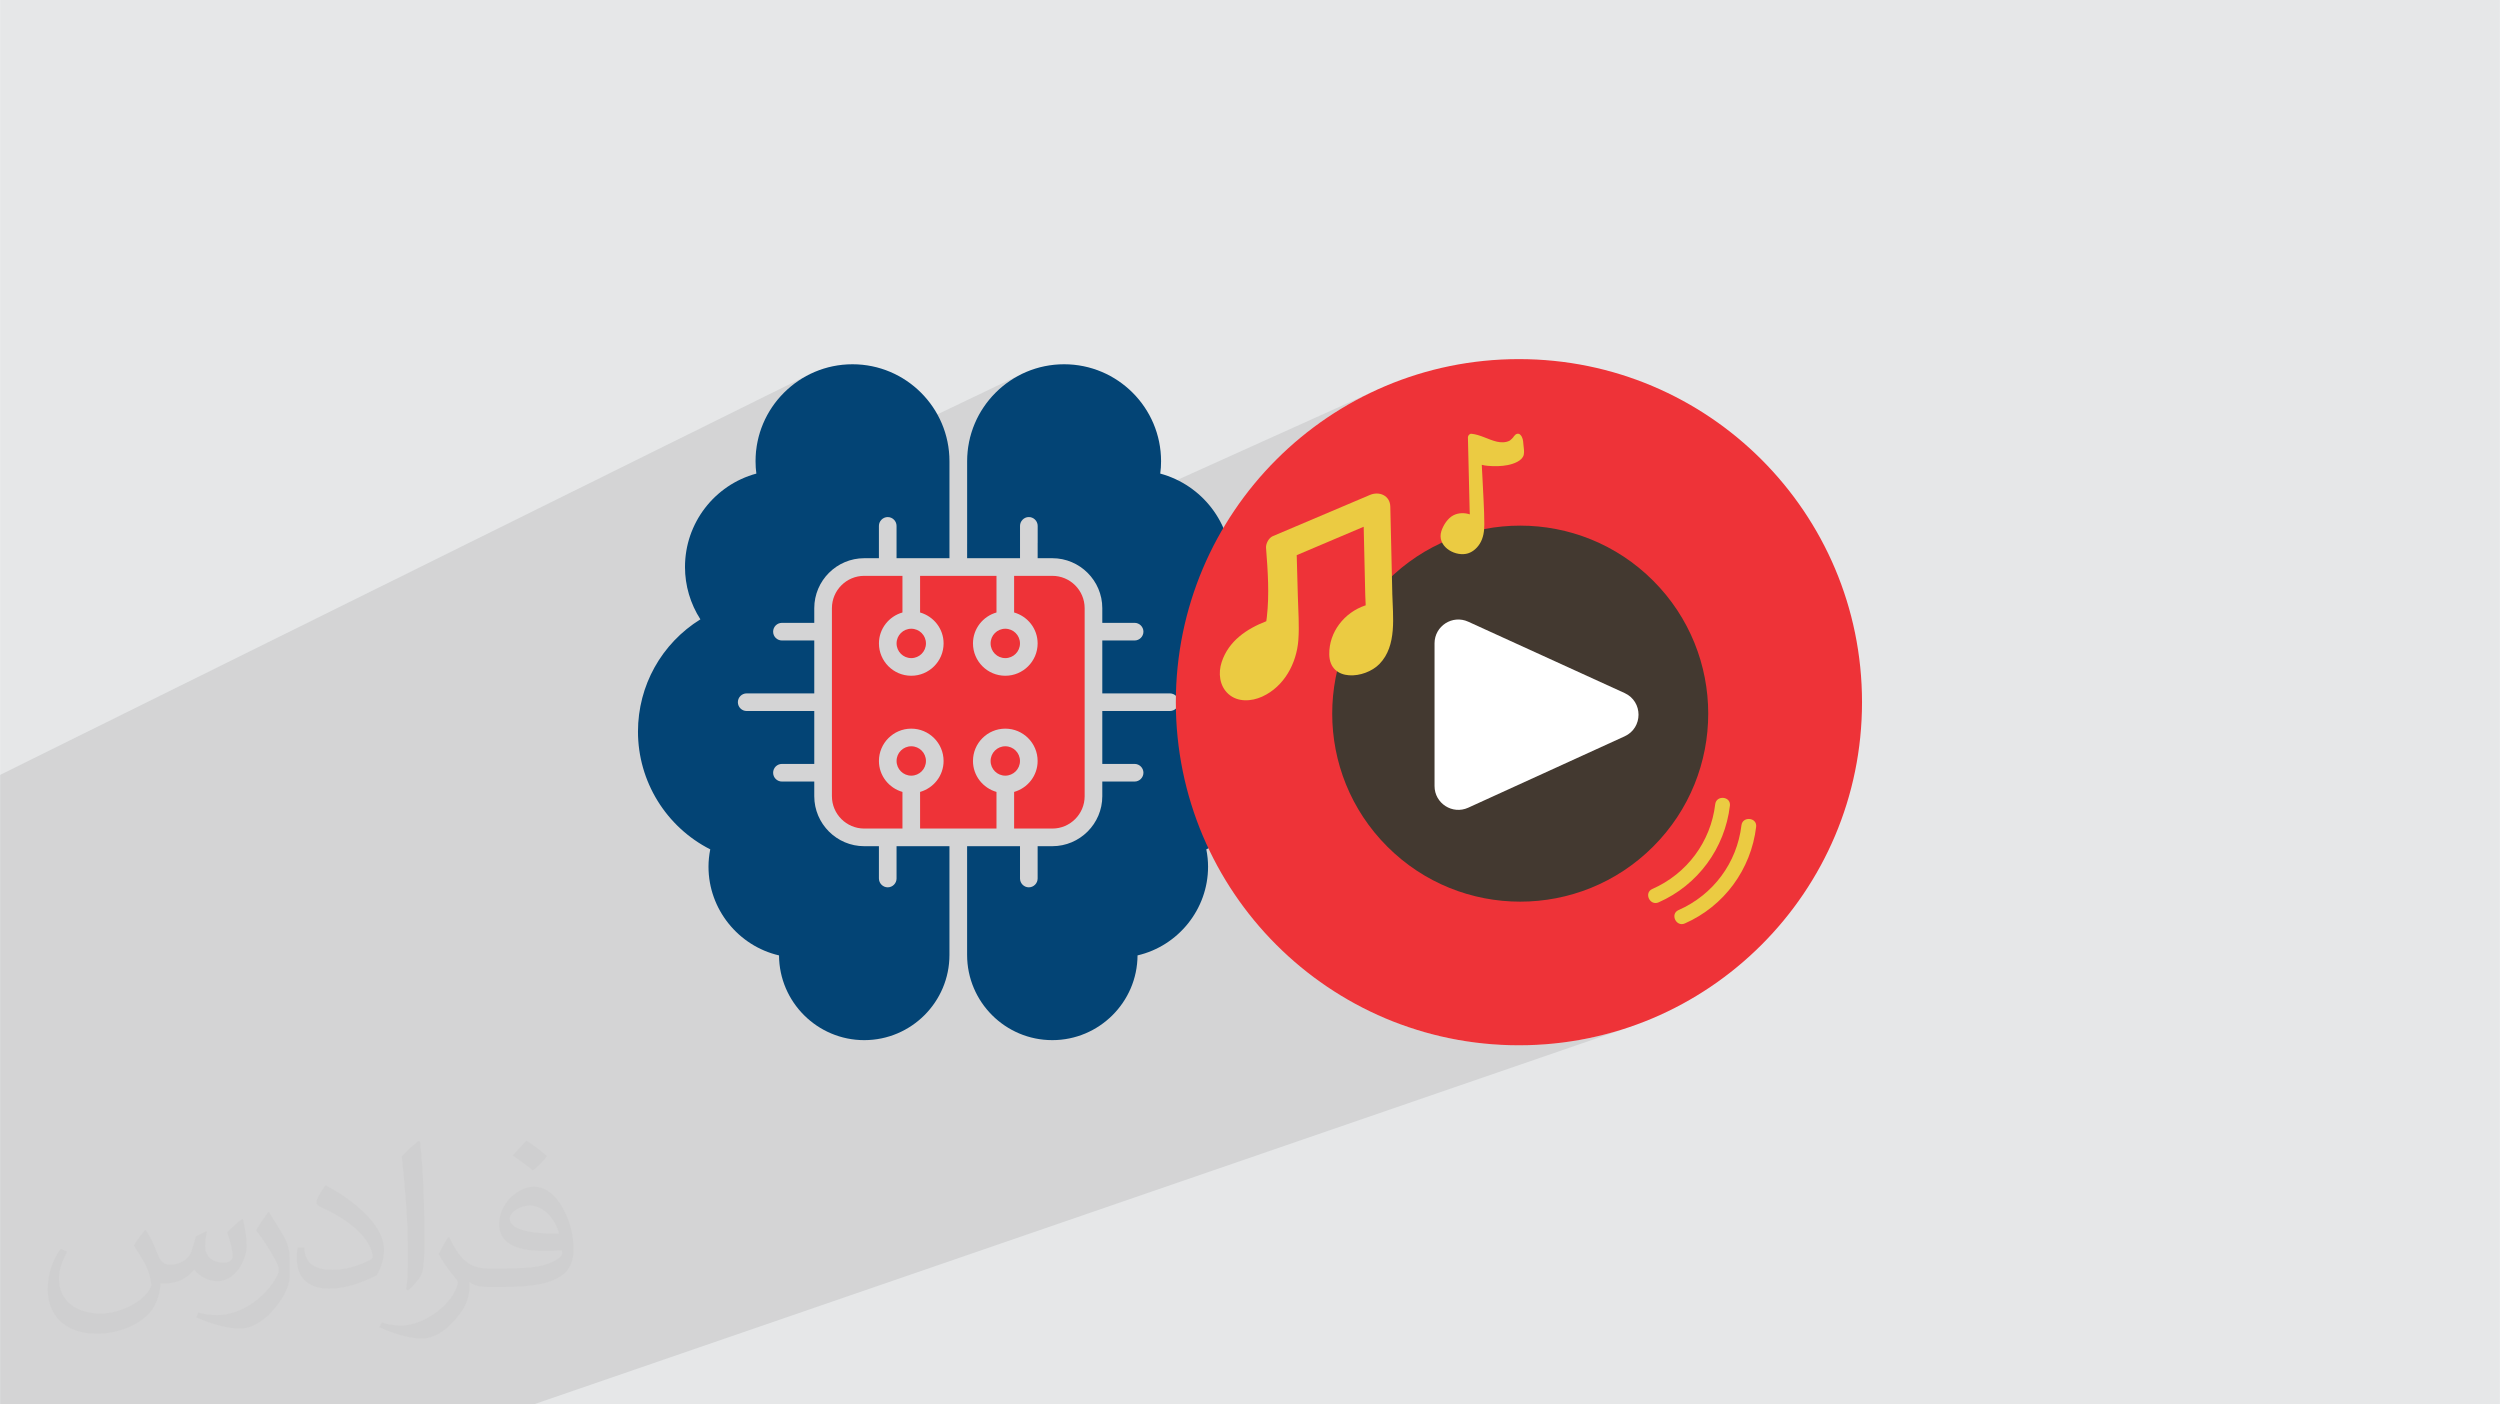
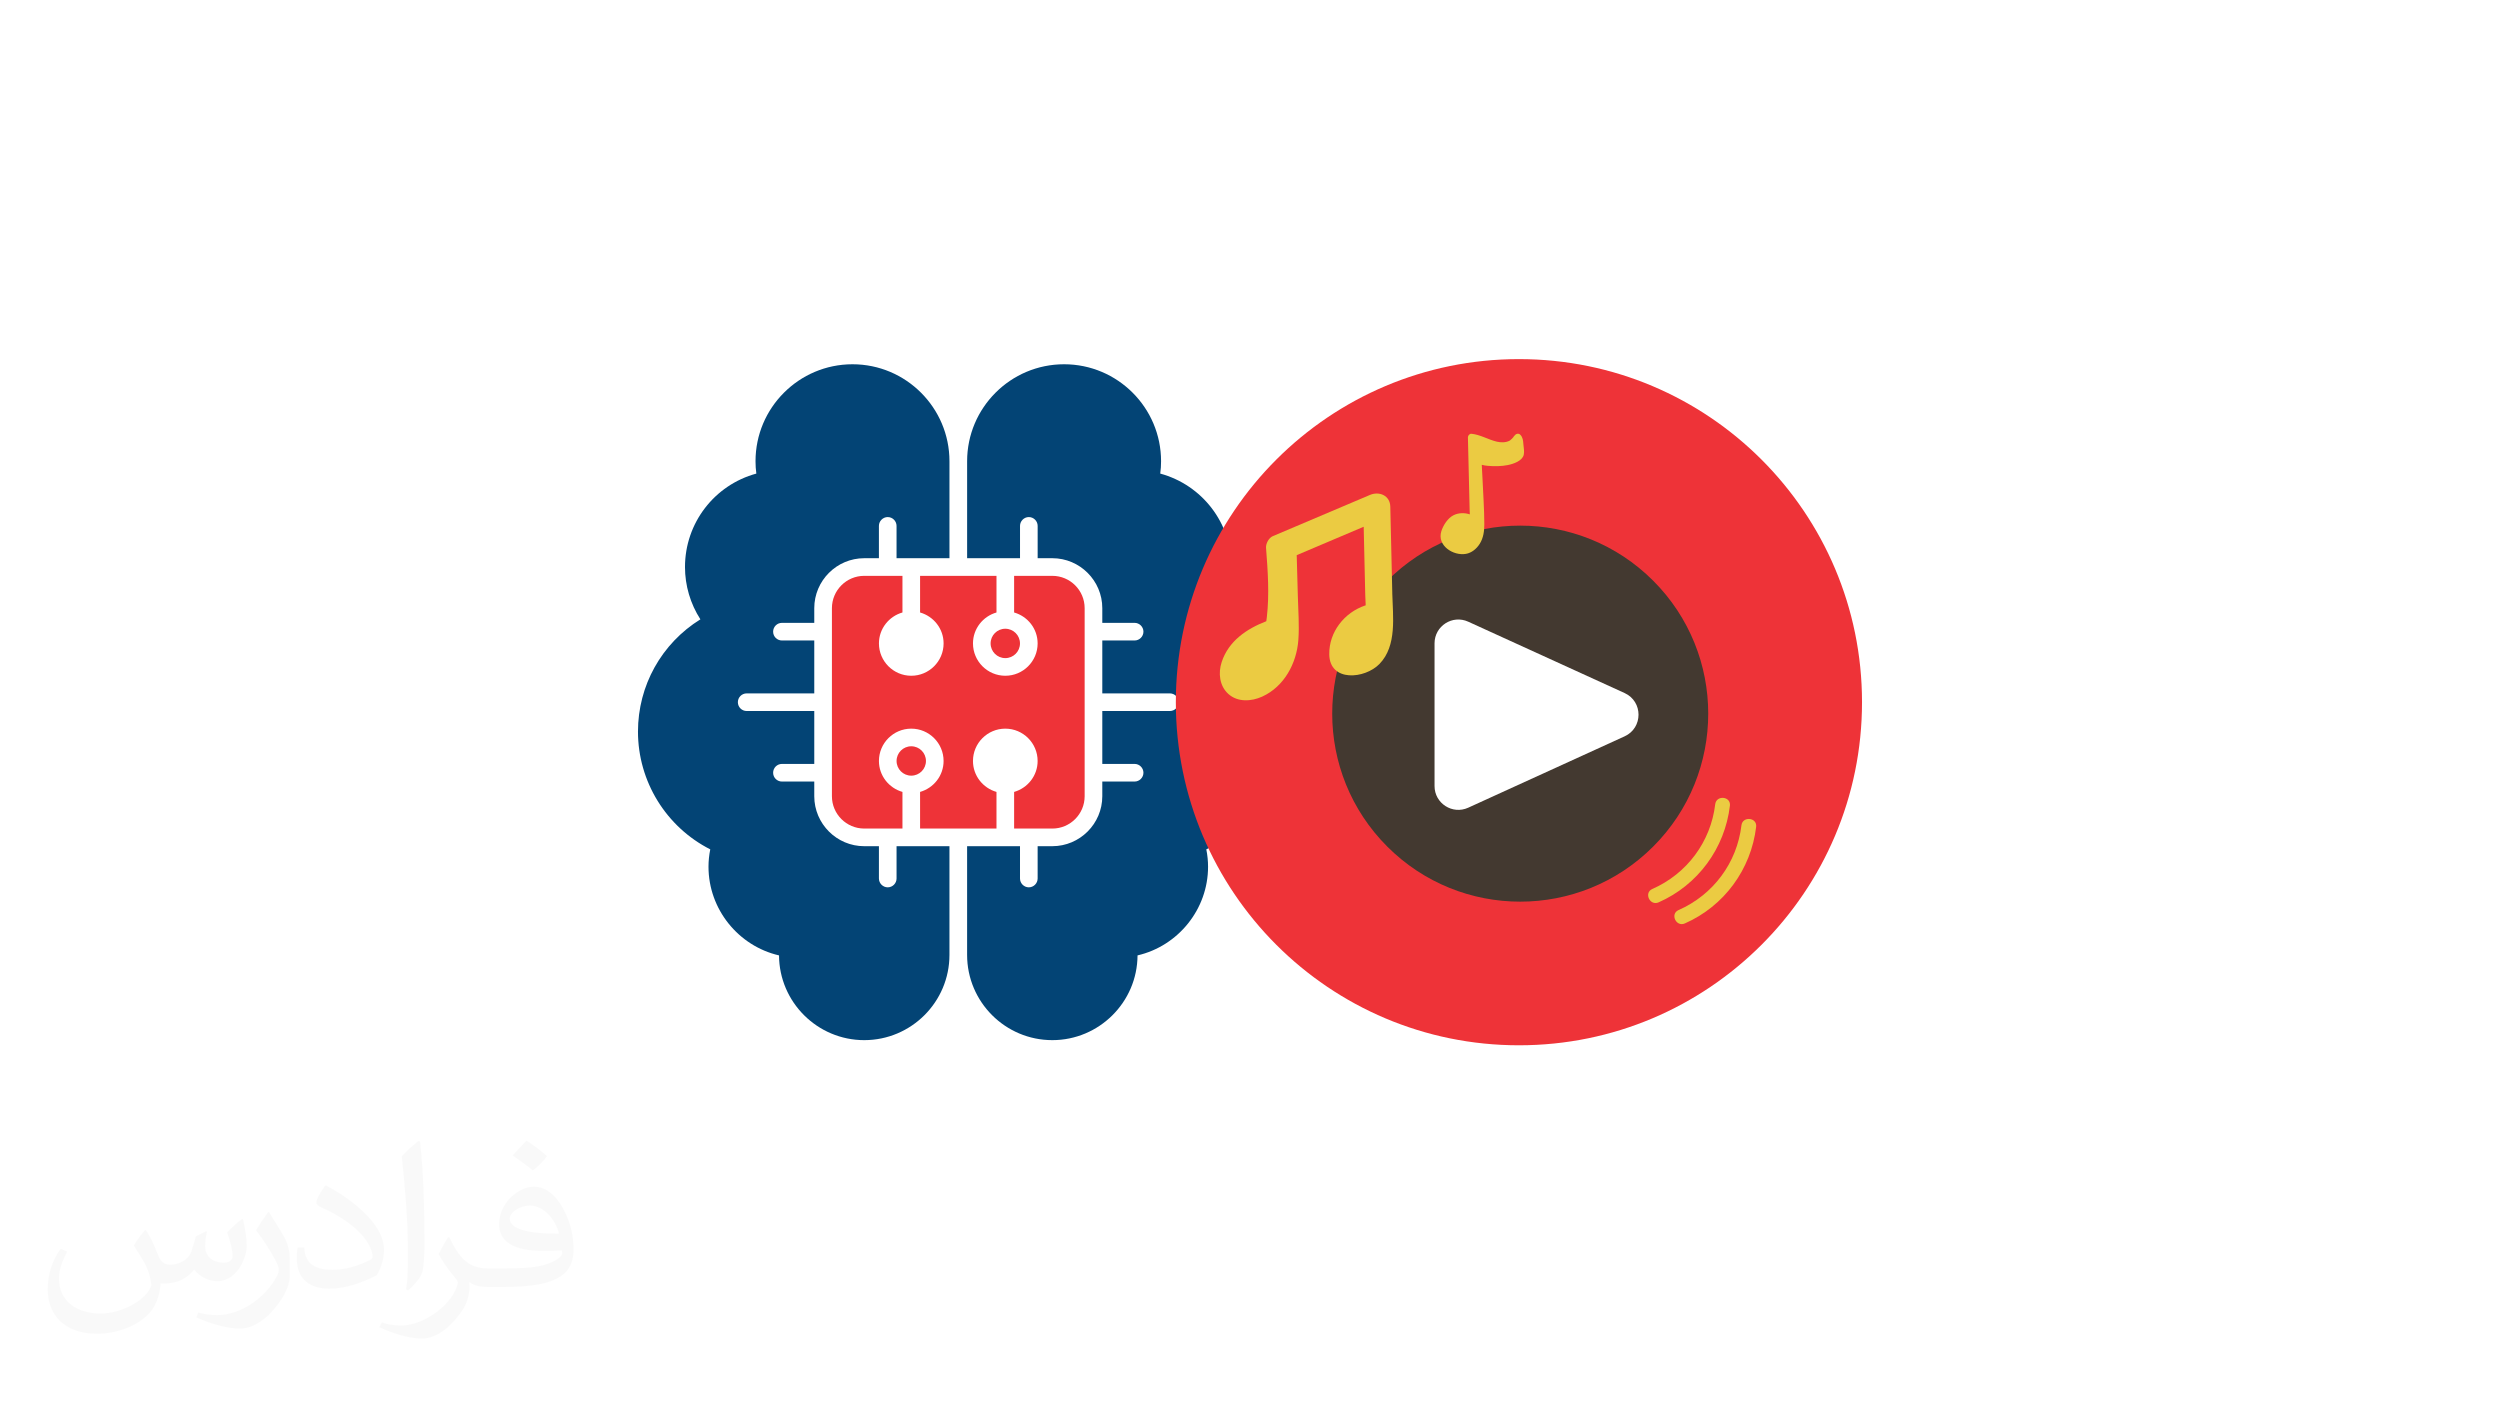
<svg xmlns="http://www.w3.org/2000/svg" xml:space="preserve" width="3.708in" height="2.083in" version="1.1" style="shape-rendering:geometricPrecision; text-rendering:geometricPrecision; image-rendering:optimizeQuality; fill-rule:evenodd; clip-rule:evenodd" viewBox="0 0 3702.73 2080.18">
  <defs>
    <style type="text/css">
   
    .fil4 {fill:#EE3338;fill-rule:nonzero}
    .fil3 {fill:#034475;fill-rule:nonzero}
    .fil6 {fill:#433930;fill-rule:nonzero}
    .fil5 {fill:#EBCB42;fill-rule:nonzero}
    .fil7 {fill:white;fill-rule:nonzero}
    .fil2 {fill:#373435;fill-opacity:0.031}
    .fil1 {fill:#373535;fill-opacity:0.102}
    .fil0 {fill:#E6E7E8}
   
  </style>
  </defs>
  <g id="Layer_x0020_1">
-     <polygon class="fil0" points="-0,0 3702.73,0 3702.73,2080.18 -0,2080.18 " />
-     <polygon class="fil1" points="-0,1617.76 -0,1616.65 -0,1613.69 -0,1597.4 -0,1584.8 -0,1573.03 -0,1571.06 -0,1570.78 -0,1561.52 -0,1561.32 -0,1560.89 -0,1532.27 -0,1525.37 -0,1524.72 -0,1522.53 -0,1521.43 -0,1518.45 -0,1516.54 -0,1508.61 -0,1508.42 -0,1507.95 -0,1506.68 -0,1499.34 -0,1476.77 -0,1476.38 -0,1472.08 -0,1470.73 -0,1466.69 -0,1462.16 -0,1460.43 -0,1459.37 -0,1451.72 -0,1450.59 -0,1436.12 -0,1435.56 -0,1425.81 -0,1417.18 -0,1410.75 -0,1398.23 -0,1395.05 -0,1378.64 -0,1377.5 -0,1354.94 -0,1320.08 -0,1278.19 -0,1242.55 -0,1240.2 -0,1226 -0,1147.77 1200.36,553.73 1194.16,556.9 1188.15,560.37 1182.32,564.11 1176.69,568.12 1171.26,572.38 1166.05,576.9 1161.06,581.66 1156.3,586.65 1151.78,591.86 1147.51,597.29 1143.51,602.92 1139.77,608.75 1136.31,614.77 1133.13,620.96 1130.25,627.32 1127.67,633.84 1125.41,640.51 1123.48,647.32 1121.87,654.27 1120.61,661.33 1119.69,668.52 1119.14,675.8 1118.95,683.18 1118.96,685.47 1119.01,687.75 1119.1,690.04 1119.23,692.32 1119.4,694.61 1119.6,696.89 1119.86,699.18 1120.16,701.46 1072.86,724.31 1072.77,724.37 1068.19,727.89 1063.76,731.59 1059.49,735.46 1055.38,739.49 1051.44,743.68 1047.67,748.03 1044.08,752.51 1040.67,757.15 1037.45,761.92 1034.42,766.82 1031.58,771.84 1028.94,776.99 1026.51,782.24 1024.29,787.61 1024.12,788.05 1513.74,553.73 1507.54,556.9 1501.53,560.36 1495.7,564.1 1490.07,568.11 1484.64,572.38 1479.43,576.9 1474.44,581.65 1469.68,586.65 1465.16,591.86 1460.89,597.29 1456.88,602.92 1453.15,608.75 1449.68,614.76 1446.51,620.96 1443.63,627.32 1441.05,633.84 1438.79,640.51 1436.85,647.32 1435.25,654.27 1433.98,661.33 1433.07,668.52 1432.51,675.8 1432.32,683.18 1432.32,806.3 1518.68,766.92 1521.12,766.15 1523.73,765.88 1526.34,766.15 1528.78,766.92 1531,768.13 1532.94,769.73 1534.54,771.67 1535.75,773.89 1536.52,776.33 1536.79,778.94 1536.79,804.25 2051.89,571.85 2029.37,582.02 2007.46,593.25 1986.18,605.48 1965.56,618.7 1945.64,632.87 1926.44,647.96 1908,663.93 1890.35,680.75 1873.53,698.4 1857.55,716.84 1842.47,736.04 1828.3,755.97 1815.08,776.58 1802.85,797.86 1796.73,809.81 2177.42,642.82 2178.41,642.52 2179.45,642.48 2184.41,643.27 2189.22,644.5 2193.91,646.04 2198.53,647.78 2203.14,649.59 2207.76,651.35 2212.46,652.94 2217.27,654.25 2219.15,654.62 2246.24,642.81 2247.35,642.5 2248.5,642.44 2249.64,642.65 2250.73,643.15 2251.74,643.97 2253,645.45 2253.99,647.03 2254.73,648.69 2255.28,650.42 2255.67,652.21 2255.95,654.04 2256.14,655.92 2256.29,657.82 2256.47,659.72 2256.7,661.68 2256.93,663.67 2257.14,665.69 2257.28,667.7 2257.31,669.69 2257.18,671.64 2256.87,673.52 2255.59,676.76 2253.45,679.57 2250.64,681.98 2247.36,684 2243.79,685.67 2195.63,706.46 2195.68,707.66 2195.87,711.95 2196.08,716.25 2196.29,720.54 2196.52,724.84 2196.75,729.14 2196.97,733.44 2197.19,737.74 2197.41,742.05 2197.61,746.35 2197.8,750.65 2197.97,754.95 2198.12,759.25 2198.25,763.55 2198.35,767.85 2198.41,772.15 2198.44,776.44 2198.38,780.24 2198.17,783.71 2198.43,783.65 2211.64,781.42 2224.93,779.83 2238.26,778.87 2251.62,778.55 2264.98,778.87 2278.31,779.83 2291.6,781.42 2304.81,783.65 2317.92,786.52 2330.91,790.02 2343.75,794.16 2356.41,798.94 2368.88,804.36 2381.13,810.41 2393.12,817.11 2404.85,824.44 2416.28,832.4 2427.38,841.01 2438.14,850.24 2448.53,860.12 2458.41,870.51 2467.65,881.27 2476.26,892.38 2484.22,903.81 2491.55,915.54 2498.24,927.53 2504.3,939.78 2509.71,952.25 2514.49,964.91 2518.63,977.76 2522.14,990.74 2525,1003.85 2527.24,1017.06 2528.83,1030.35 2529.78,1043.68 2530.1,1057.04 2529.78,1070.4 2528.83,1083.74 2527.24,1097.02 2525,1110.23 2522.14,1123.34 2518.63,1136.33 2514.49,1149.17 2509.71,1161.84 2504.3,1174.3 2498.24,1186.55 2491.55,1198.55 2487.68,1204.74 2548.48,1182.12 2552.56,1181.85 2556.48,1182.9 2559.73,1185.21 2561.81,1188.73 2562.2,1193.43 2561.4,1199.31 2560.42,1205.14 2559.25,1210.91 2557.9,1216.63 2556.36,1222.28 2555.51,1225.07 2587.34,1213.36 2591.42,1213.1 2595.34,1214.14 2598.6,1216.45 2600.68,1219.98 2601.07,1224.67 2600.27,1230.55 2599.29,1236.38 2598.12,1242.16 2596.77,1247.87 2595.23,1253.52 2593.53,1259.1 2591.64,1264.61 2589.58,1270.03 2587.36,1275.38 2584.97,1280.65 2582.41,1285.83 2579.69,1290.92 2576.82,1295.91 2573.78,1300.81 2570.59,1305.6 2567.26,1310.28 2563.76,1314.86 2560.13,1319.32 2556.35,1323.67 2552.44,1327.9 2548.38,1332 2544.19,1335.97 2539.87,1339.81 2535.42,1343.51 2530.83,1347.07 2526.13,1350.5 2521.3,1353.77 2516.35,1356.9 2511.29,1359.87 2506.11,1362.68 2500.82,1365.33 2495.42,1367.81 2075.21,1517.53 2098.57,1525.43 2122.69,1532.28 2147.28,1537.96 2172.3,1542.42 2197.73,1545.66 2223.54,1547.62 2249.69,1548.28 2275.85,1547.62 2301.65,1545.66 2327.09,1542.42 2352.11,1537.96 2376.7,1532.28 2400.81,1525.43 2424.43,1517.45 790.36,2080.18 496.07,2080.18 444.79,2080.18 394.45,2080.18 384.55,2080.18 131.86,2080.18 112.58,2080.18 -0,2080.18 -0,2058.5 -0,2057.4 -0,2040.3 -0,2032.58 -0,1975.18 -0,1921.95 -0,1914.54 -0,1886.54 -0,1880.47 -0,1874.37 -0,1863.05 -0,1859.89 -0,1850.54 -0,1845.06 -0,1844.05 -0,1843.03 -0,1840.54 -0,1838.58 -0,1836.83 -0,1831.54 -0,1826.98 -0,1821.63 -0,1805.29 -0,1803.79 -0,1803.77 -0,1801.96 -0,1795.11 -0,1794.85 -0,1791.94 -0,1782.67 -0,1775.73 -0,1771.52 -0,1768.6 -0,1768.49 -0,1762.39 -0,1754.23 -0,1753.39 -0,1745.86 -0,1745.57 -0,1740.22 -0,1731.72 -0,1727.16 -0,1721.87 -0,1719.01 -0,1718.53 -0,1715.33 -0,1715.24 -0,1711.28 -0,1707.78 -0,1705.36 -0,1703.55 -0,1701.28 -0,1681.39 -0,1671.47 -0,1664.39 -0,1660.68 -0,1657.03 -0,1653.46 -0,1652.3 -0,1651.82 -0,1648.96 -0,1648.82 -0,1634.23 -0,1633.2 -0,1631.77 -0,1624.86 -0,1622.43 " />
    <path class="fil2" d="M215.96 1821.93c7.07,10.71 11.65,21.01 16.13,32.45 3.33,6.66 5.09,18.93 20.7,18.93 4.57,0 11.13,-1.35 16.95,-4.57 6.55,-3.44 11.54,-8.64 14.15,-16.53l6.24 -21.01 15.19 -7.49 1.04 1.04c-2.08,7.91 -2.59,15.5 -2.59,21.43 0,17.57 15.19,24.23 27.25,24.23 7.07,0 13.42,-3.44 13.42,-9.89 0,-8.32 -3.53,-22.47 -8.12,-35.16 7.07,-7.07 14.15,-14.15 22.26,-19.87l1.25 0.63c3.53,14.98 5.51,29.75 5.51,39.63 0,9.67 -4.27,20.39 -7.8,27.36 -7.28,13.73 -20.18,24.65 -35.78,24.65 -11.85,0 -25.06,-5.93 -34.12,-16.95l-0.52 0c-8.53,10.61 -21.74,20.18 -42.86,20.18l-6.55 0c-1.04,13.94 -4.05,23.81 -8.64,32.66 -12.58,24.54 -49.92,41.92 -85.08,41.92 -48.89,0 -73.43,-28.19 -73.43,-65.73 0,-23.19 7.59,-44.72 19.24,-60.01l9.56 3.95c-7.28,13.94 -12.17,27.04 -12.17,39.94 0,35.16 28.61,51.9 61.58,51.9 30.58,0 68.44,-19.45 75.31,-42.02 -2.59,-24.65 -11.85,-36.19 -26,-58.66 4.27,-7.49 9.78,-14.98 16.64,-22.98l1.25 0 0 0 0 0 -0.01 -0.04zm563.83 -132.3c10.3,6.45 20.39,14.04 30.27,22.78 -5.51,7.8 -12.38,14.88 -20.91,21.12 -9.89,-8.01 -19.76,-14.88 -29.86,-22.16 6.86,-7.7 13.63,-15.08 20.49,-21.74l0 0 0 0 0 0 0 0 0 0 0.01 0zm5.3 96.11c-16.64,0 -30.27,10.92 -30.27,19.03 0,17.38 33.28,22.78 73.12,22.56 -4.99,-20.39 -22.47,-41.61 -42.86,-41.61l0 0.01zm-37.35 92.99c21.64,0 40.57,-0.63 55.02,-4.27 16.13,-4.05 29.75,-12.17 29.75,-17.78 0,-1.46 0,-3.22 -0.52,-4.68 -9.05,0.83 -19.45,0.83 -28.5,0.83 -29.33,0 -51.79,-6.66 -60.64,-23.09 -2.19,-4.57 -3.74,-9.67 -3.74,-15.5 0,-15.92 6.86,-31.41 18.93,-42.13 10.08,-8.84 21.22,-14.35 32.55,-14.35 20.49,0 36.81,16.44 48.26,42.34 6.24,14.15 10.5,30.47 10.5,51.07 0,13.73 -3.74,25.27 -12.27,33.8 -15.92,15.4 -45.24,21.22 -90.17,21.22l-20.39 0 0 0 -5.3 0c-11.13,0 -19.14,-1.98 -25.48,-6.86l-1.04 0c0.31,2.59 0.52,5.09 0.52,7.49 0,10.08 -3.33,22.98 -10.08,33.28 -19.97,29.64 -41.61,42.53 -60.33,42.53 -18.93,0 -42.13,-7.28 -63.03,-16.75l3.74 -7.28c6.76,2.81 16.13,4.68 29.02,4.68 33.8,0 78.21,-32.45 83.72,-64.17 -1.25,-2.59 -3.53,-6.03 -6.76,-9.67 -9.89,-11.75 -16.13,-21.53 -21.95,-31.82 4.99,-9.89 9.56,-17.78 13.83,-24.96l1.77 -0.21c14.46,29.44 27.56,46.28 56.78,46.28l4.57 0 0 0 21.22 0 0 0 0 0 0 0 0 0 0 0 0.04 0zm-146.45 31.1c2.5,-13.52 2.7,-28.7 2.7,-42.86l0 -21.01c0,-39.21 -4.99,-96.2 -9.05,-133.34 7.07,-7.59 16.95,-16.53 24.75,-22.56l2.29 0.63c5.3,46.7 6.55,100.79 6.55,150.81 0,13.11 -0.52,25.9 -1.77,35.26 -0.73,11.85 -7.59,20.8 -22.26,34.53l-3.22 -1.46zm-150.71 -61.89c0.73,18.41 9.78,32.87 41.4,32.87 19.66,0 36.3,-5.09 54.71,-13.83 3.33,-1.46 5.09,-3.44 5.09,-5.09 0,-11.54 -8.84,-26.83 -23.71,-40.77 -14.46,-13.11 -33.6,-24.65 -51.48,-32.35 -6.14,-2.59 -8.12,-5.3 -8.12,-7.91 0,-5.3 7.07,-16.44 12.9,-24.44l1.98 -0.21c20.49,10.71 43.38,26.63 60.33,44.3 15.4,16.33 24.96,32.87 24.96,50.86 0,13.31 -4.05,25.79 -10.61,37.44 -22.47,11.33 -46.39,19.97 -70.1,19.97 -28.81,0 -48.47,-13.52 -48.47,-45.24 0,-3.44 0,-8.73 1.25,-15.61l9.89 0 0 0 0 0 0 0 0 0 0 0 -0.01 0zm-52.11 -52.32l17.89 28.92c6.55,10.71 12.69,22.37 12.69,40.77l0 23.5c0,19.03 -12.17,39.42 -31.82,59.6 -15.4,13.63 -29.02,19.45 -41.61,19.45 -18.72,0 -40.15,-5.82 -64.9,-16.44l2.81 -7.28c7.8,2.08 16.84,3.84 27.98,3.84 35.58,-0.21 71.97,-26.21 88.61,-57.93 1.98,-3.64 2.7,-7.07 2.7,-9.47 0,-3.64 -1.98,-7.7 -3.53,-11.33 -9.05,-17.05 -19.14,-32.66 -30.27,-47.12 5.82,-9.16 11.65,-17.99 17.99,-26.73l1.46 0.21 0 0 0 0 0 0 0 0 0 0 -0.01 0z" />
    <g id="_105554014945728">
      <g>
        <path class="fil3" d="M1786.63 1258.07c1.75,8.53 2.61,17.24 2.61,25.77 0,62.85 -44.22,117.35 -104.46,131.28 -0.35,69.29 -56.93,125.52 -126.22,125.52 -69.64,0 -126.22,-56.58 -126.22,-126.22l0 -161.04 78.35 -0.01 0 47.88c0,7.14 5.92,13.06 13.06,13.06 7.13,0 13.06,-5.92 13.06,-13.06l0 -47.88 21.77 0c40.74,0 74,-33.26 74,-73.99l0 -21.76 47.88 0c7.14,0 13.06,-5.92 13.06,-13.06 0,-7.13 -5.92,-13.06 -13.06,-13.06l-47.88 0 0 -78.35 100.11 -0c7.14,0 13.06,-5.92 13.06,-13.06 0,-7.13 -5.92,-13.06 -13.06,-13.06l-100.11 0 0 -78.34 47.88 -0.01c7.14,0 13.06,-5.92 13.06,-13.06 0,-7.13 -5.92,-13.06 -13.06,-13.06l-47.88 0 0 -21.76c0,-40.74 -33.26,-73.99 -73.99,-73.99l-21.76 0 0 -47.88c0,-7.14 -5.92,-13.06 -13.06,-13.06 -7.13,0 -13.06,5.92 -13.06,13.06l0 47.88 -78.35 0 0 -143.63c0,-79.22 64.42,-143.64 143.64,-143.64 79.21,0 143.63,64.42 143.63,143.64 0,6.09 -0.35,12.19 -1.22,18.28 61.98,16.88 105.68,73.13 105.68,138.41 0,27.51 -8.01,54.49 -22.81,77.48 57.45,35.69 92.45,98.02 92.45,166.27 0,73.82 -41.61,141.2 -107.07,174.45l0 0z" />
        <path class="fil3" d="M1406.21 826.82l0 -143.63c0,-79.22 -64.42,-143.64 -143.63,-143.64 -79.21,0 -143.63,64.42 -143.63,143.64 0,6.09 0.35,12.19 1.21,18.28 -61.98,16.88 -105.68,73.13 -105.68,138.41 0,27.51 8.01,54.49 22.81,77.48 -57.45,35.69 -92.45,98.02 -92.45,166.27 0,73.82 41.61,141.2 107.07,174.45 -1.75,8.53 -2.61,17.24 -2.61,25.77 0,62.85 44.22,117.35 104.46,131.28 0.35,69.29 56.93,125.52 126.22,125.52 69.64,0 126.22,-56.58 126.22,-126.22l0 -161.04 -78.35 -0.01 0 47.88c0,7.14 -5.92,13.06 -13.06,13.06 -7.13,0 -13.06,-5.92 -13.06,-13.06l0 -47.88 -21.77 0c-40.74,0 -73.99,-33.26 -73.99,-73.99l0 -21.76 -47.88 0c-7.21,0 -13.06,-5.85 -13.06,-13.06 0,-7.21 5.85,-13.06 13.06,-13.06l47.88 0 0 -78.35 -100.11 -0c-7.21,0 -13.06,-5.85 -13.06,-13.06 0,-7.21 5.85,-13.06 13.06,-13.06l100.11 0 0 -78.34 -47.88 -0.01c-7.21,0 -13.06,-5.85 -13.06,-13.06 0,-7.21 5.85,-13.06 13.06,-13.06l47.88 0 0 -21.76c0,-40.74 33.26,-73.99 73.99,-73.99l21.76 0 0 -47.88c0,-7.14 5.92,-13.06 13.06,-13.06 7.13,0 13.06,5.92 13.06,13.06l0 47.88 78.35 0z" />
        <g>
-           <path class="fil4" d="M1510.67 1127.14c0,-12.02 -9.75,-21.76 -21.76,-21.76 -12.01,0 -21.76,9.75 -21.76,21.76 0,12.01 9.75,21.76 21.76,21.76 12.02,0 21.76,-9.75 21.76,-21.76z" />
+           <path class="fil4" d="M1510.67 1127.14z" />
          <path class="fil4" d="M1558.55 852.93l-56.58 0 0 54.27c20.03,5.72 34.83,23.99 34.83,45.84 0,26.4 -21.47,47.88 -47.88,47.88 -26.4,0 -47.88,-21.47 -47.88,-47.88 0,-21.85 14.78,-40.12 34.82,-45.84l0 -54.27 -113.18 0 0 54.27c20.03,5.72 34.83,23.99 34.83,45.84 0,26.4 -21.47,47.88 -47.88,47.88 -26.4,0 -47.88,-21.47 -47.88,-47.88 0,-21.85 14.78,-40.12 34.82,-45.84l0 -54.27 -56.59 0c-26.4,0 -47.88,21.47 -47.88,47.88l0 278.56c0,26.4 21.47,47.88 47.88,47.88l56.59 0.01 0 -54.27c-20.03,-5.72 -34.83,-23.99 -34.83,-45.84 0,-26.41 21.47,-47.88 47.88,-47.88 26.4,0 47.88,21.47 47.88,47.88 0,21.84 -14.78,40.11 -34.82,45.84l0 54.27 113.17 0 0 -54.27c-20.03,-5.72 -34.82,-23.99 -34.82,-45.84 0,-26.41 21.47,-47.88 47.88,-47.88 26.41,0 47.88,21.47 47.88,47.88 0,21.84 -14.78,40.11 -34.82,45.84l0 54.27 56.59 0c26.41,0 47.88,-21.47 47.88,-47.88l0 -278.56c0,-26.4 -21.47,-47.88 -47.88,-47.88l0 -0.01z" />
          <path class="fil4" d="M1371.39 1127.14c0,-12.02 -9.75,-21.76 -21.76,-21.76 -12.01,0 -21.76,9.75 -21.76,21.76 0,12.01 9.75,21.76 21.76,21.76 12.02,0 21.76,-9.75 21.76,-21.76z" />
          <path class="fil4" d="M1510.67 953.04c0,-12.01 -9.75,-21.76 -21.76,-21.76 -12.01,0 -21.76,9.75 -21.76,21.76 0,12.02 9.75,21.76 21.76,21.76 12.02,0 21.76,-9.75 21.76,-21.76z" />
-           <path class="fil4" d="M1371.39 953.04c0,-12.01 -9.75,-21.76 -21.76,-21.76 -12.01,0 -21.76,9.75 -21.76,21.76 0,12.02 9.75,21.76 21.76,21.76 12.02,0 21.76,-9.75 21.76,-21.76z" />
        </g>
      </g>
      <g>
        <g id="Object">
          <g id="XMLID_119_">
            <path id="XMLID_4416_" class="fil4" d="M2757.88 1040.1c0,-280.67 -227.52,-508.19 -508.19,-508.19 -280.66,0 -508.18,227.52 -508.18,508.19 0,280.66 227.52,508.18 508.18,508.18 280.67,0 508.19,-227.52 508.19,-508.18z" />
            <g id="XMLID_4325_">
              <path id="XMLID_4327_" class="fil5" d="M2562.2 1193.43c-7.48,63.05 -47.47,117.54 -105.64,143.14 -12.89,5.67 -22.2,-14.13 -9.3,-19.81 51.23,-22.54 86.57,-69.85 93.17,-125.5 1.66,-13.95 23.44,-11.86 21.77,2.17z" />
              <path id="XMLID_4326_" class="fil5" d="M2601.07 1224.67c-7.48,63.05 -47.48,117.54 -105.65,143.14 -12.89,5.67 -22.2,-14.13 -9.3,-19.81 51.22,-22.54 86.56,-69.85 93.16,-125.5 1.66,-13.94 23.44,-11.86 21.78,2.17z" />
            </g>
            <g id="XMLID_4300_">
              <path id="XMLID_4303_" class="fil6" d="M2448.53 860.12c-108.75,-108.76 -285.08,-108.76 -393.83,0 -108.75,108.76 -108.75,285.08 0,393.84 108.76,108.76 285.08,108.76 393.83,0 108.76,-108.75 108.76,-285.08 0,-393.84z" />
              <g id="XMLID_4301_">
                <path id="XMLID_4302_" class="fil7" d="M2124.71 952.9l0 211.4c0,25.65 26.53,42.71 49.87,32.07l231.65 -105.7c27.49,-12.54 27.49,-51.59 0,-64.13l-231.65 -105.7c-23.34,-10.65 -49.87,6.41 -49.87,32.07z" />
              </g>
            </g>
            <g id="XMLID_4297_">
              <path id="XMLID_4299_" class="fil5" d="M2256.29 657.82c-0.39,-5.1 -0.79,-10.02 -4.55,-13.85 -2.56,-2.61 -6.38,-1.64 -8.31,1.06 -0.63,0.42 -1.18,1.03 -1.63,1.87 -0.15,0.26 -0.29,0.52 -0.45,0.77 -1.52,1.76 -3.22,3.38 -5.04,4.82 -5.5,3.16 -13.02,3.16 -19.05,1.77 -13.02,-2.99 -24.34,-10.35 -37.82,-11.77 -2.81,-0.29 -5.36,2.67 -5.3,5.3 0.86,35.91 1.71,71.82 2.56,107.73 0.05,2.01 0.16,4.14 0.26,6.34 -7.89,-2.57 -16.74,-2.44 -24.23,1.35 -8.46,4.27 -15.06,14.67 -17.9,23.48 -6.88,21.35 17.59,37.03 36.44,33.69 8.56,-1.52 15.67,-7.56 20.26,-14.71 5.56,-8.67 6.92,-19.1 6.9,-29.2 -0.06,-22.89 -1.78,-45.9 -2.76,-68.77 -0.27,-6.41 -0.58,-12.82 -1.02,-19.22 2.93,0.82 6.03,1.28 9.17,1.54 9.74,0.83 19.9,0.75 29.51,-1.2 8.11,-1.64 21.43,-6.04 23.53,-15.27 1.12,-4.92 -0.2,-10.74 -0.58,-15.7z" />
              <path id="XMLID_4298_" class="fil5" d="M2062.13 878.51c-0.98,-42.7 -1.97,-85.4 -2.95,-128.1 -0.38,-16.57 -16.43,-23.13 -30.16,-17.3 -47.99,20.36 -95.98,40.73 -143.96,61.08 -5.92,2.5 -10.4,11.08 -9.93,17.3 2.61,34.05 5.11,68.6 1.17,102.67 -0.23,2 -0.49,3.99 -0.79,5.99 -29.11,11.28 -55.73,29.17 -66.08,60.46 -5.34,16.16 -3.34,35.26 9.76,47.16 13.9,12.63 34.28,11.33 50.33,4 32.46,-14.82 50.83,-49.11 53.45,-83.5 1.64,-21.6 -0.2,-43.73 -0.74,-65.36 -0.5,-20.21 -1.07,-40.41 -1.67,-60.61 33.06,-14.03 66.13,-28.06 99.2,-42.09 0.78,33.66 1.55,67.31 2.32,100.96 0.12,5.06 0.39,10.22 0.66,15.45 -0.24,0.07 -0.48,0.12 -0.72,0.2 -30.78,10.3 -53.78,39.26 -53.24,72.47 0.69,41.37 52.73,36.44 74.37,14.16 26.29,-27.06 19.74,-70.72 18.95,-104.94z" />
            </g>
          </g>
        </g>
      </g>
    </g>
  </g>
</svg>